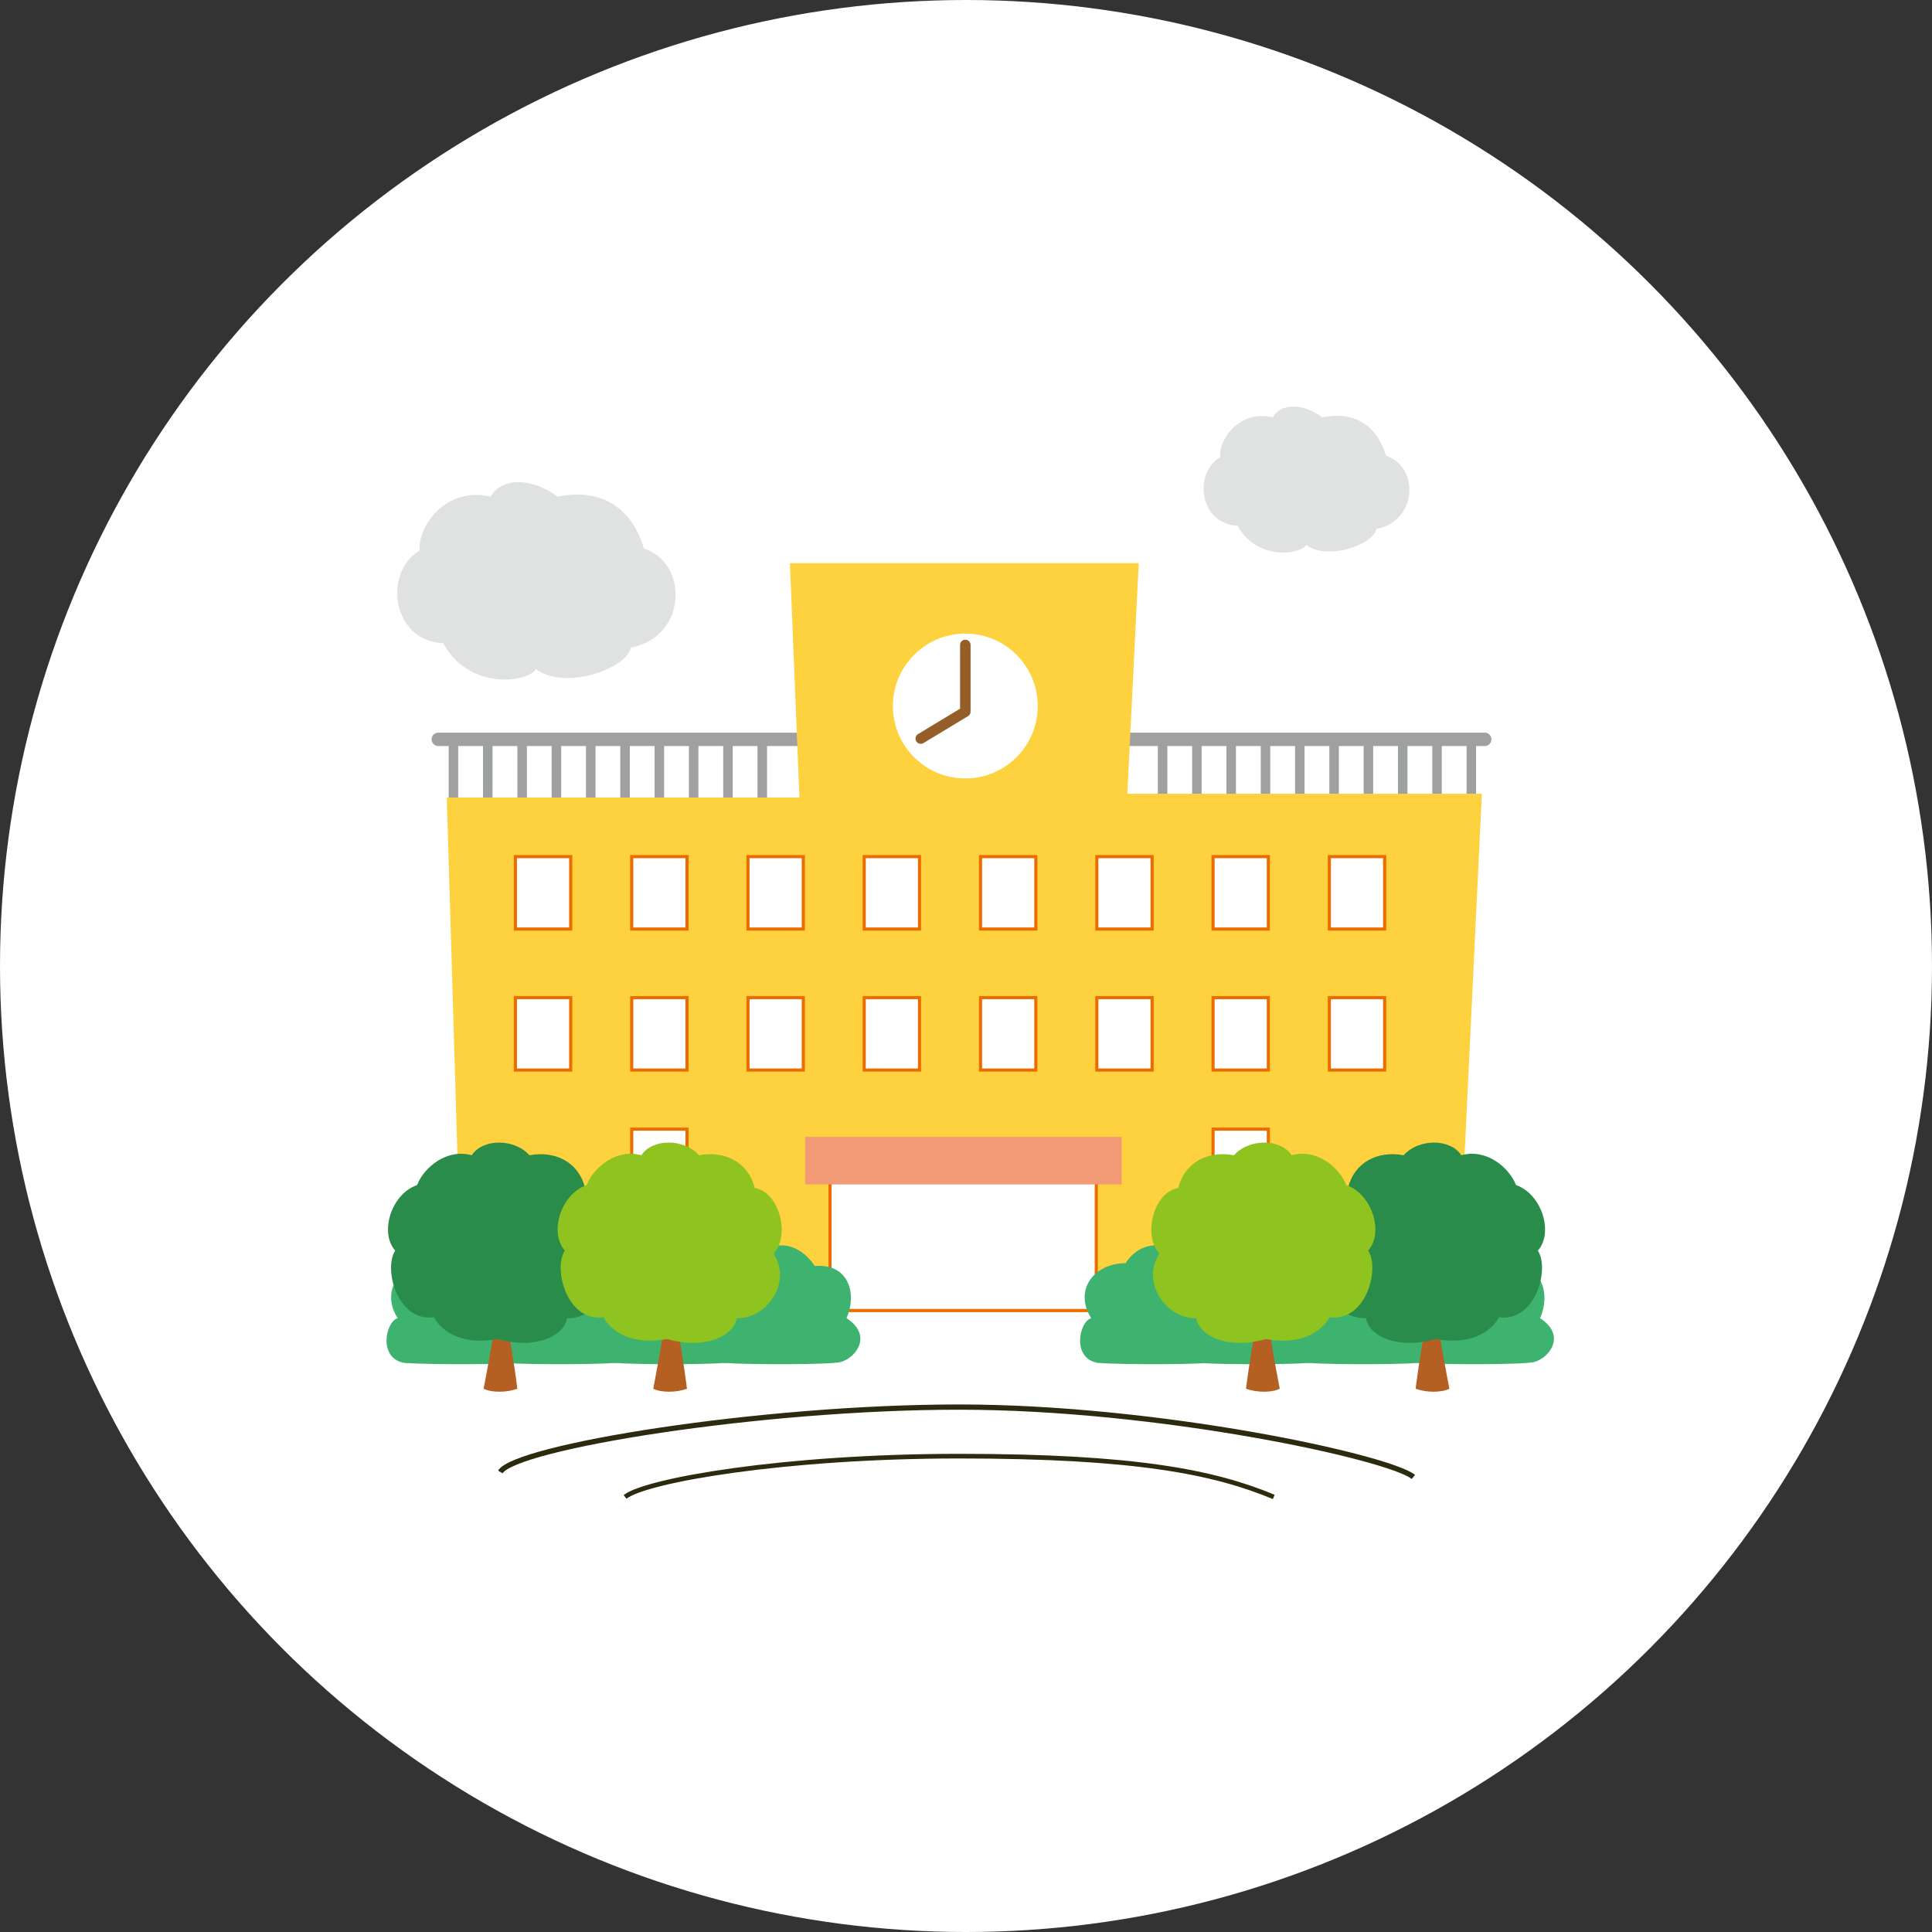
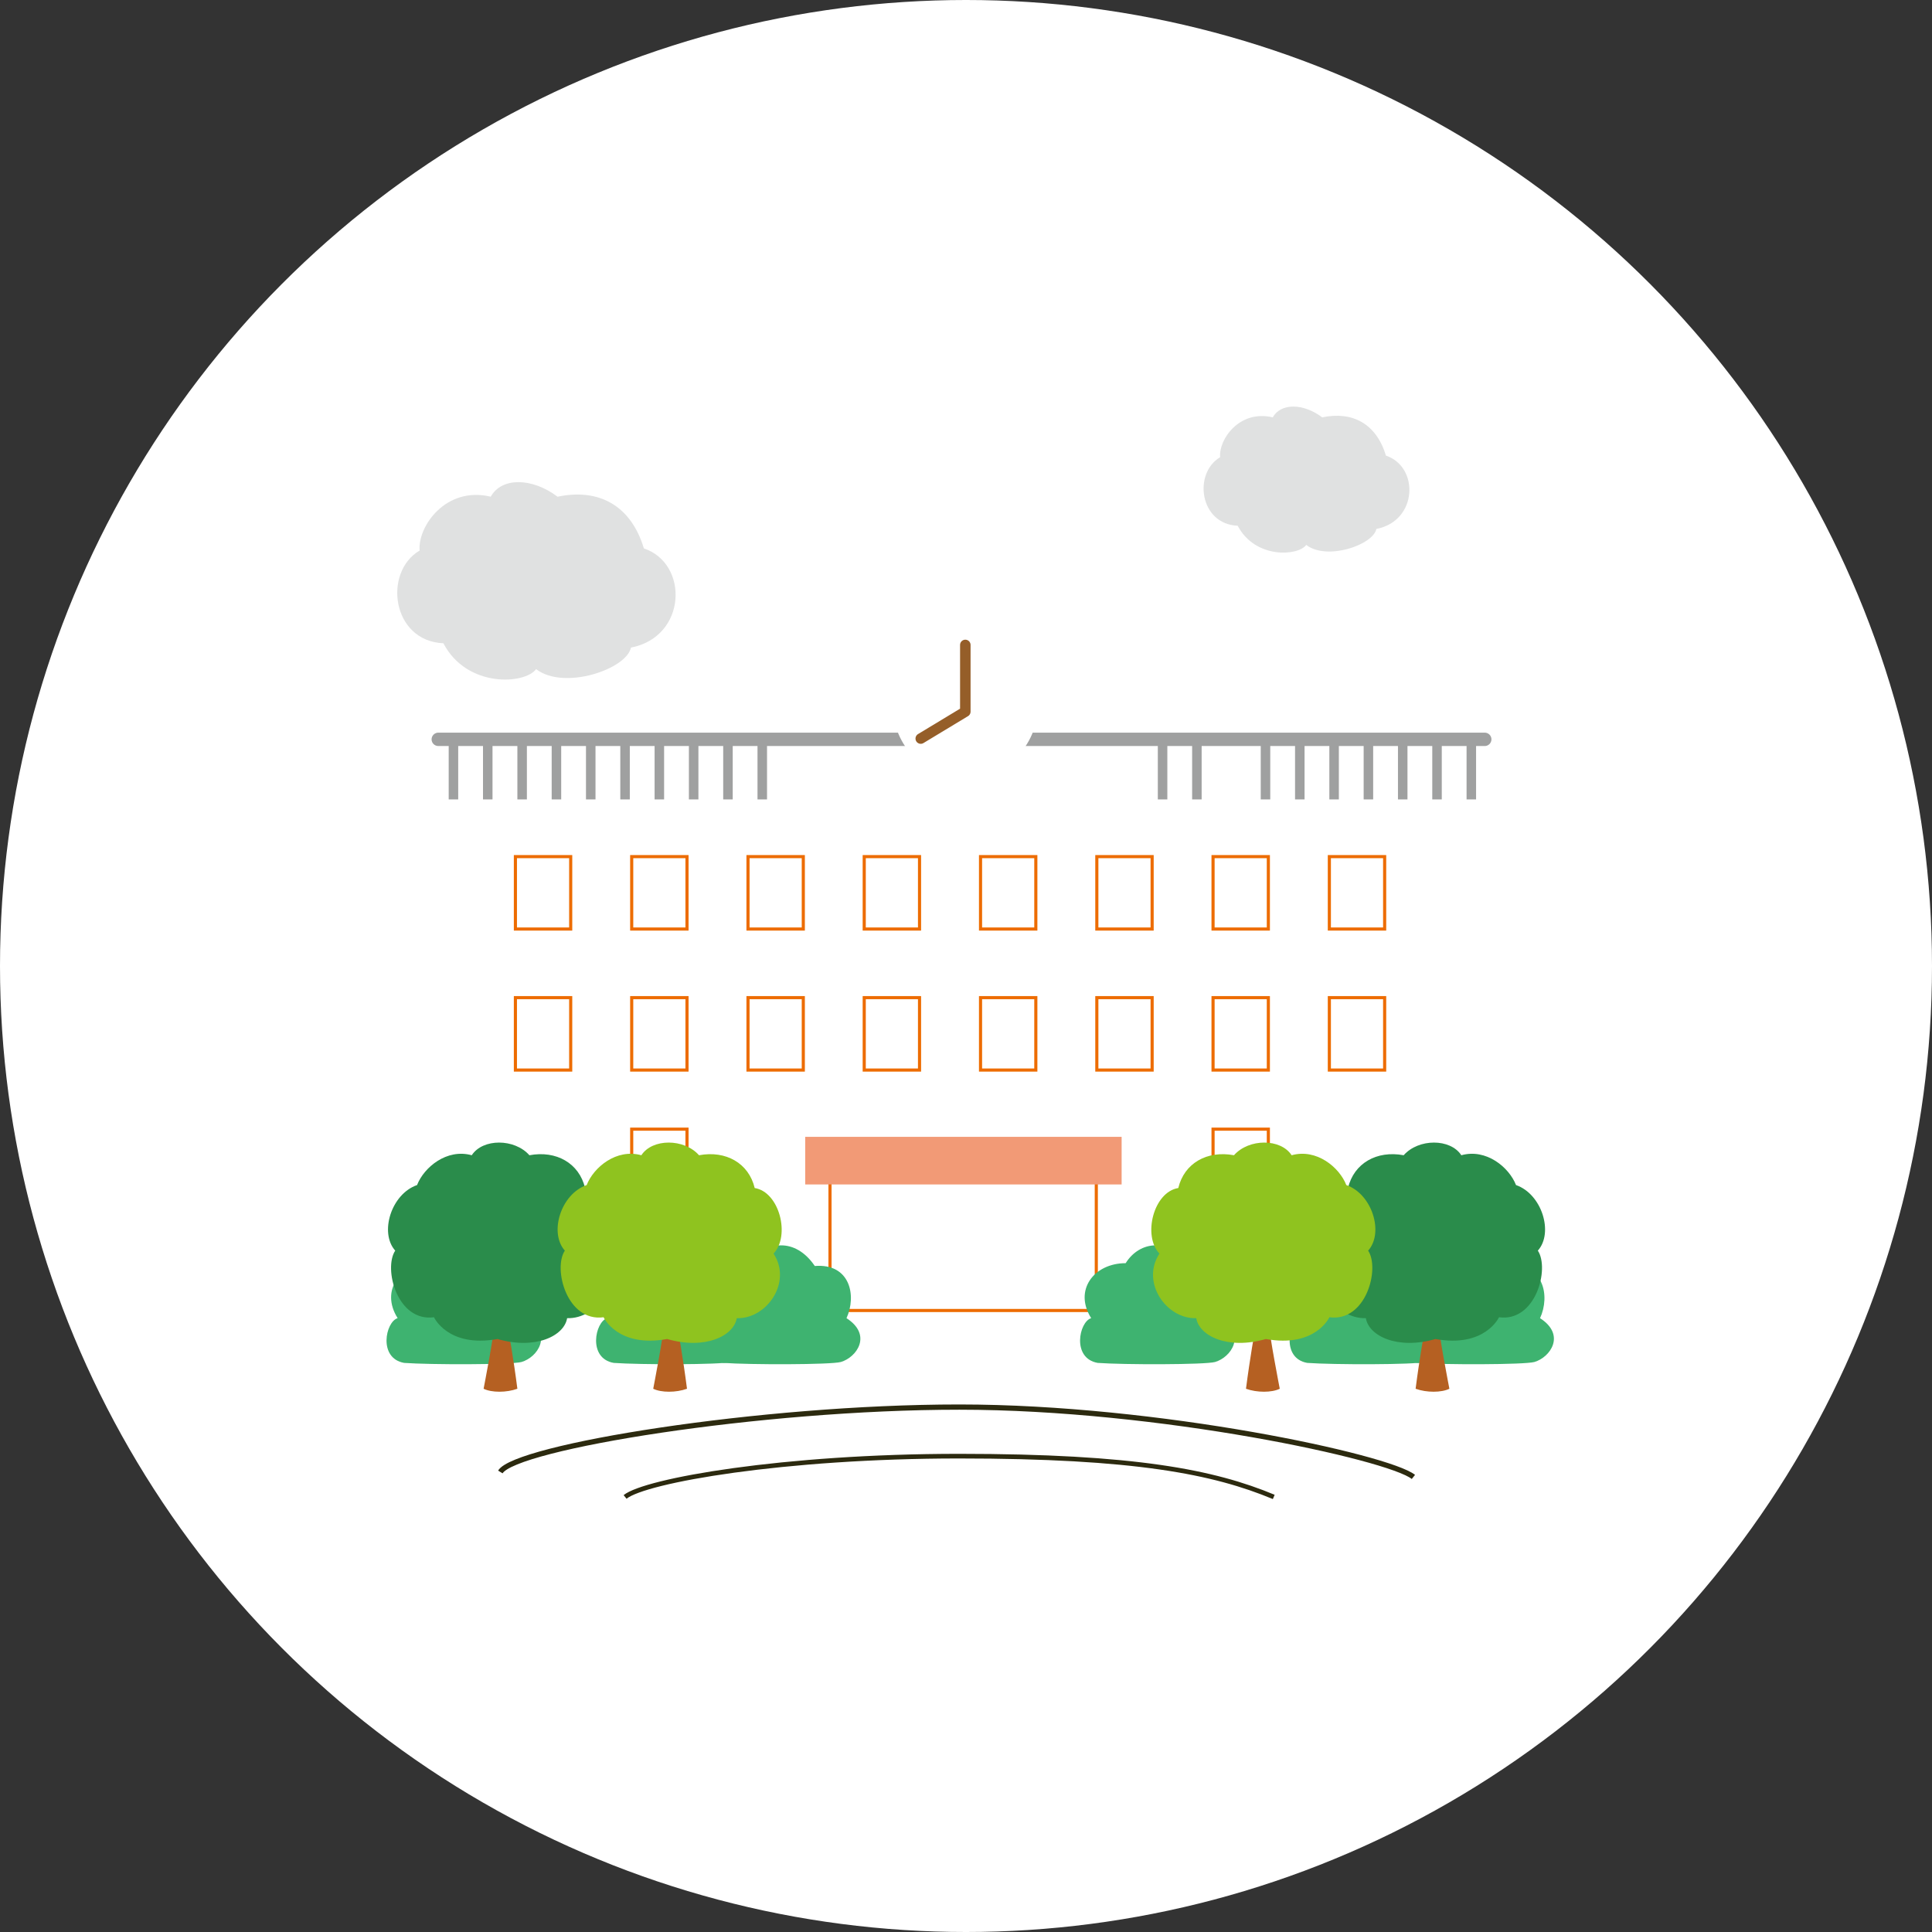
<svg xmlns="http://www.w3.org/2000/svg" id="_レイヤー_2" viewBox="0 0 254 254">
  <rect x="0" y="0" width="254" height="254" fill="#333333" stroke="none" />
  <defs>
    <style>.cls-1{fill:#e0e1e1;}.cls-2{fill:#9fa0a0;}.cls-3{stroke-width:.61px;}.cls-3,.cls-4{stroke:#2c2a0f;}.cls-3,.cls-4,.cls-5{stroke-miterlimit:10;}.cls-3,.cls-4,.cls-6{fill:none;}.cls-4{stroke-width:.69px;}.cls-5{stroke:#ed6c00;stroke-width:.41px;}.cls-5,.cls-7{fill:#fff;}.cls-8{fill:#2a8c4b;}.cls-9{fill:#fdd23e;}.cls-10{fill:#8fc31f;}.cls-11{fill:#3eb370;}.cls-6{stroke:#955e29;stroke-linecap:round;stroke-linejoin:round;stroke-width:1.38px;}.cls-12{fill:#b56022;}.cls-13{fill:#f29a76;}</style>
  </defs>
  <g id="key">
    <circle class="cls-7" cx="127" cy="127" r="127" />
    <path class="cls-1" d="M173.83,54.87c-2.52-1.89-5.45-1.89-6.5,0-4.4-1.05-7.13,2.93-6.92,5.24-3.56,2.1-2.72,8.8,2.31,9.01,2.31,4.4,7.96,3.98,9.01,2.52,2.72,2.1,8.8,0,9.22-2.1,5.45-1.05,5.66-8.17,1.26-9.64-1.26-4.19-4.4-5.87-8.38-5.03Z" />
    <path class="cls-1" d="M73.3,65.3c-3.4-2.55-7.37-2.55-8.78,0-5.95-1.42-9.63,3.97-9.35,7.08-4.82,2.83-3.68,11.9,3.12,12.19,3.12,5.95,10.77,5.38,12.19,3.4,3.68,2.83,11.9,0,12.47-2.83,7.37-1.42,7.65-11.05,1.7-13.04-1.7-5.67-5.95-7.93-11.33-6.8Z" />
    <path class="cls-2" d="M195.19,98.08H57.62c-.48,0-.88-.39-.88-.88h0c0-.48.4-.88.88-.88h137.58c.48,0,.88.39.88.88h0c0,.48-.39.88-.88.88Z" />
    <rect class="cls-2" x="58.99" y="97.58" width="1.25" height="7.52" />
    <rect class="cls-2" x="63.5" y="97.58" width="1.25" height="7.52" />
    <rect class="cls-2" x="68.02" y="97.58" width="1.25" height="7.52" />
    <rect class="cls-2" x="72.53" y="97.58" width="1.25" height="7.52" />
    <rect class="cls-2" x="77.04" y="97.58" width="1.25" height="7.52" />
    <rect class="cls-2" x="81.55" y="97.58" width="1.25" height="7.52" />
    <rect class="cls-2" x="86.06" y="97.58" width="1.25" height="7.52" />
    <rect class="cls-2" x="90.57" y="97.58" width="1.25" height="7.52" />
    <rect class="cls-2" x="95.08" y="97.58" width="1.25" height="7.52" />
    <rect class="cls-2" x="99.59" y="97.58" width="1.25" height="7.52" />
    <rect class="cls-2" x="152.22" y="97.58" width="1.25" height="7.52" />
    <rect class="cls-2" x="156.73" y="97.58" width="1.25" height="7.52" />
-     <rect class="cls-2" x="161.24" y="97.58" width="1.25" height="7.52" />
    <rect class="cls-2" x="165.75" y="97.58" width="1.25" height="7.52" />
    <rect class="cls-2" x="170.26" y="97.58" width="1.25" height="7.52" />
    <rect class="cls-2" x="174.77" y="97.58" width="1.25" height="7.52" />
    <rect class="cls-2" x="179.28" y="97.58" width="1.25" height="7.52" />
    <rect class="cls-2" x="183.79" y="97.58" width="1.25" height="7.52" />
    <rect class="cls-2" x="188.3" y="97.58" width="1.25" height="7.52" />
    <rect class="cls-2" x="192.81" y="97.58" width="1.25" height="7.52" />
-     <polygon class="cls-9" points="58.74 104.85 60.75 172.51 191.56 172.51 194.82 104.35 148.21 104.35 149.71 74.03 103.85 74.03 105.1 104.85 58.74 104.85" />
    <circle class="cls-7" cx="126.91" cy="92.82" r="9.52" />
    <rect class="cls-5" x="109.12" y="152.59" width="35.01" height="19.7" />
    <rect class="cls-5" x="67.76" y="112.62" width="7.27" height="9.52" />
    <rect class="cls-5" x="83.05" y="112.62" width="7.27" height="9.52" />
    <rect class="cls-5" x="98.34" y="112.62" width="7.27" height="9.52" />
    <rect class="cls-5" x="113.62" y="112.62" width="7.27" height="9.52" />
    <rect class="cls-5" x="128.91" y="112.62" width="7.27" height="9.52" />
    <rect class="cls-5" x="144.2" y="112.62" width="7.27" height="9.52" />
    <rect class="cls-5" x="159.48" y="112.62" width="7.27" height="9.52" />
    <rect class="cls-5" x="174.77" y="112.62" width="7.27" height="9.52" />
    <rect class="cls-5" x="67.76" y="131.16" width="7.27" height="9.52" />
    <rect class="cls-5" x="83.05" y="131.16" width="7.27" height="9.52" />
    <rect class="cls-5" x="98.34" y="131.16" width="7.27" height="9.52" />
    <rect class="cls-5" x="113.62" y="131.16" width="7.27" height="9.52" />
    <rect class="cls-5" x="128.91" y="131.16" width="7.27" height="9.52" />
    <rect class="cls-5" x="144.2" y="131.16" width="7.27" height="9.52" />
    <rect class="cls-5" x="159.48" y="131.16" width="7.27" height="9.52" />
    <rect class="cls-5" x="83.05" y="148.45" width="7.27" height="9.52" />
    <rect class="cls-5" x="159.48" y="148.45" width="7.27" height="9.52" />
    <rect class="cls-5" x="174.77" y="131.16" width="7.27" height="9.52" />
    <polyline class="cls-6" points="121.05 97.1 126.91 93.56 126.91 84.79" />
    <rect class="cls-13" x="105.86" y="149.46" width="41.6" height="6.26" />
    <path class="cls-11" d="M94.25,173.3c-1.59.49-2.57,5.27.86,5.88,3.43.25,14.09.25,15.44-.12,2.08-.61,4.17-3.55.74-5.76,1.35-2.94.49-7.23-4.17-6.86-2.57-3.8-6.5-3.31-8.33-.37-4.17,0-6.86,3.55-4.53,7.23Z" />
    <path class="cls-11" d="M52.27,173.3c-1.59.49-2.57,5.27.86,5.88,3.43.25,14.09.25,15.44-.12,2.08-.61,4.17-3.55.74-5.76,1.35-2.94.49-7.23-4.17-6.86-2.57-3.8-6.5-3.31-8.33-.37-4.17,0-6.86,3.55-4.53,7.23Z" />
    <path class="cls-11" d="M79.82,173.3c-1.59.49-2.57,5.27.86,5.88,3.43.25,14.09.25,15.44-.12,2.08-.61,4.17-3.55.74-5.76,1.35-2.94.49-7.23-4.17-6.86-2.57-3.8-6.5-3.31-8.33-.37-4.17,0-6.86,3.55-4.53,7.23Z" />
-     <path class="cls-11" d="M65.39,173.3c-1.59.49-2.57,5.27.86,5.88,3.43.25,14.09.25,15.44-.12,2.08-.61,4.17-3.55.74-5.76,1.35-2.94.49-7.23-4.17-6.86-2.57-3.8-6.5-3.31-8.33-.37-4.17,0-6.86,3.55-4.53,7.23Z" />
+     <path class="cls-11" d="M65.39,173.3Z" />
    <path class="cls-11" d="M185.43,173.3c-1.59.49-2.57,5.27.86,5.88,3.43.25,14.09.25,15.44-.12,2.08-.61,4.17-3.55.74-5.76,1.35-2.94.49-7.23-4.17-6.86-2.57-3.8-6.5-3.31-8.33-.37-4.17,0-6.86,3.55-4.53,7.23Z" />
    <path class="cls-11" d="M143.45,173.3c-1.59.49-2.57,5.27.86,5.88,3.43.25,14.09.25,15.44-.12,2.08-.61,4.17-3.55.74-5.76,1.35-2.94.49-7.23-4.17-6.86-2.57-3.8-6.5-3.31-8.33-.37-4.17,0-6.86,3.55-4.53,7.23Z" />
    <path class="cls-11" d="M171,173.3c-1.59.49-2.57,5.27.86,5.88,3.43.25,14.09.25,15.44-.12,2.08-.61,4.17-3.55.74-5.76,1.35-2.94.49-7.23-4.17-6.86-2.57-3.8-6.5-3.31-8.33-.37-4.17,0-6.86,3.55-4.53,7.23Z" />
-     <path class="cls-11" d="M156.57,173.3c-1.59.49-2.57,5.27.86,5.88,3.43.25,14.09.25,15.44-.12,2.08-.61,4.17-3.55.74-5.76,1.35-2.94.49-7.23-4.17-6.86-2.57-3.8-6.5-3.31-8.33-.37-4.17,0-6.86,3.55-4.53,7.23Z" />
    <path class="cls-12" d="M64.89,174.74c.13.39-1.31,7.84-1.31,7.84,1.05.52,3.01.52,4.44,0-.52-4.05-1.18-7.71-1.18-7.71l-1.96-.13Z" />
    <path class="cls-8" d="M57.05,173.17s1.83,4.05,8.36,2.87c4.97,1.44,8.76-.39,9.15-2.74,3.92.13,7.32-4.7,4.84-8.49,2.22-2.35.78-8.1-2.48-8.62-.78-3.27-3.79-4.97-7.32-4.31-1.96-2.22-6.14-2.22-7.58,0-3.27-.91-6.27,1.57-7.19,3.92-3.4,1.18-4.97,6.27-2.87,8.62-1.57,2.35.26,9.41,5.1,8.76Z" />
    <path class="cls-12" d="M87.19,174.74c.13.39-1.31,7.84-1.31,7.84,1.05.52,3.01.52,4.44,0-.52-4.05-1.18-7.71-1.18-7.71l-1.96-.13Z" />
    <path class="cls-10" d="M79.35,173.17s1.83,4.05,8.36,2.87c4.97,1.44,8.76-.39,9.15-2.74,3.92.13,7.32-4.7,4.84-8.49,2.22-2.35.78-8.1-2.48-8.62-.78-3.27-3.79-4.97-7.32-4.31-1.96-2.22-6.14-2.22-7.58,0-3.27-.91-6.27,1.57-7.19,3.92-3.4,1.18-4.97,6.27-2.87,8.62-1.57,2.35.26,9.41,5.1,8.76Z" />
    <path class="cls-12" d="M189.24,174.74c-.13.39,1.31,7.84,1.31,7.84-1.05.52-3.01.52-4.44,0,.52-4.05,1.18-7.71,1.18-7.71l1.96-.13Z" />
    <path class="cls-8" d="M197.08,173.17s-1.83,4.05-8.36,2.87c-4.97,1.44-8.76-.39-9.15-2.74-3.92.13-7.32-4.7-4.83-8.49-2.22-2.35-.78-8.1,2.48-8.62.78-3.27,3.79-4.97,7.32-4.31,1.96-2.22,6.14-2.22,7.58,0,3.27-.91,6.27,1.57,7.19,3.92,3.4,1.18,4.97,6.27,2.87,8.62,1.57,2.35-.26,9.41-5.1,8.76Z" />
    <path class="cls-12" d="M166.94,174.74c-.13.39,1.31,7.84,1.31,7.84-1.05.52-3.01.52-4.44,0,.52-4.05,1.18-7.71,1.18-7.71l1.96-.13Z" />
    <path class="cls-10" d="M174.78,173.17s-1.83,4.05-8.36,2.87c-4.97,1.44-8.76-.39-9.15-2.74-3.92.13-7.32-4.7-4.84-8.49-2.22-2.35-.78-8.1,2.48-8.62.78-3.27,3.79-4.97,7.32-4.31,1.96-2.22,6.14-2.22,7.58,0,3.27-.91,6.27,1.57,7.19,3.92,3.4,1.18,4.97,6.27,2.87,8.62,1.57,2.35-.26,9.41-5.1,8.76Z" />
    <path class="cls-4" d="M65.78,193.52c1.97-3.28,34.11-8.53,60.35-8.53s56.41,6.56,59.69,9.18" />
    <path class="cls-3" d="M82.18,196.8c2.66-2.15,20.81-5.36,43.91-5.36s33.5,2.08,41.37,5.36" />
  </g>
</svg>